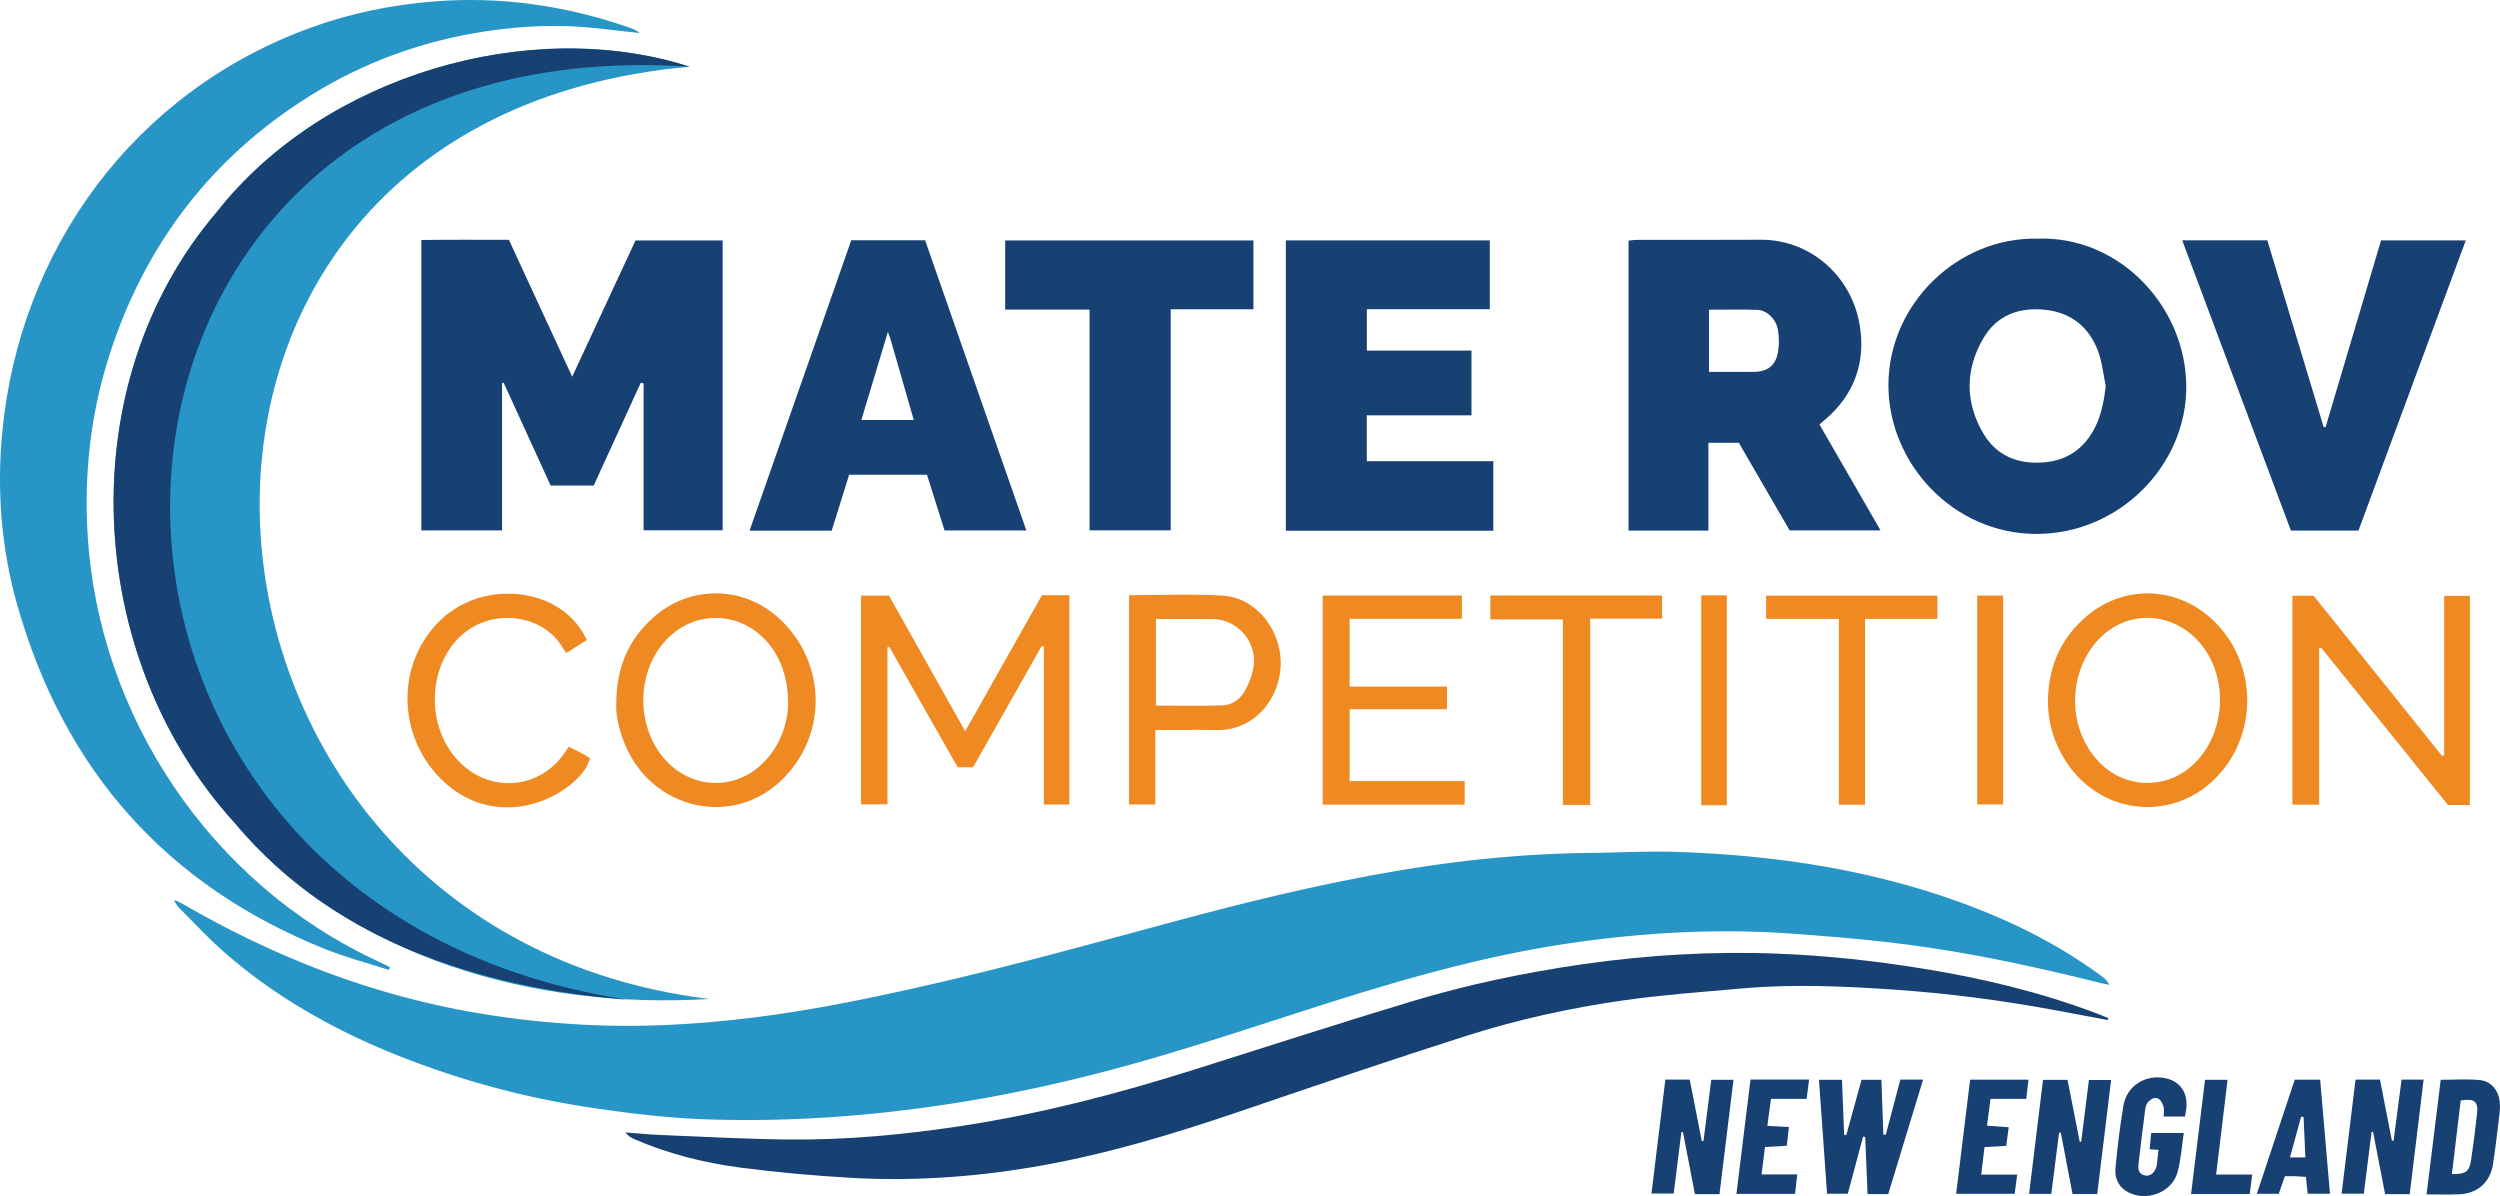
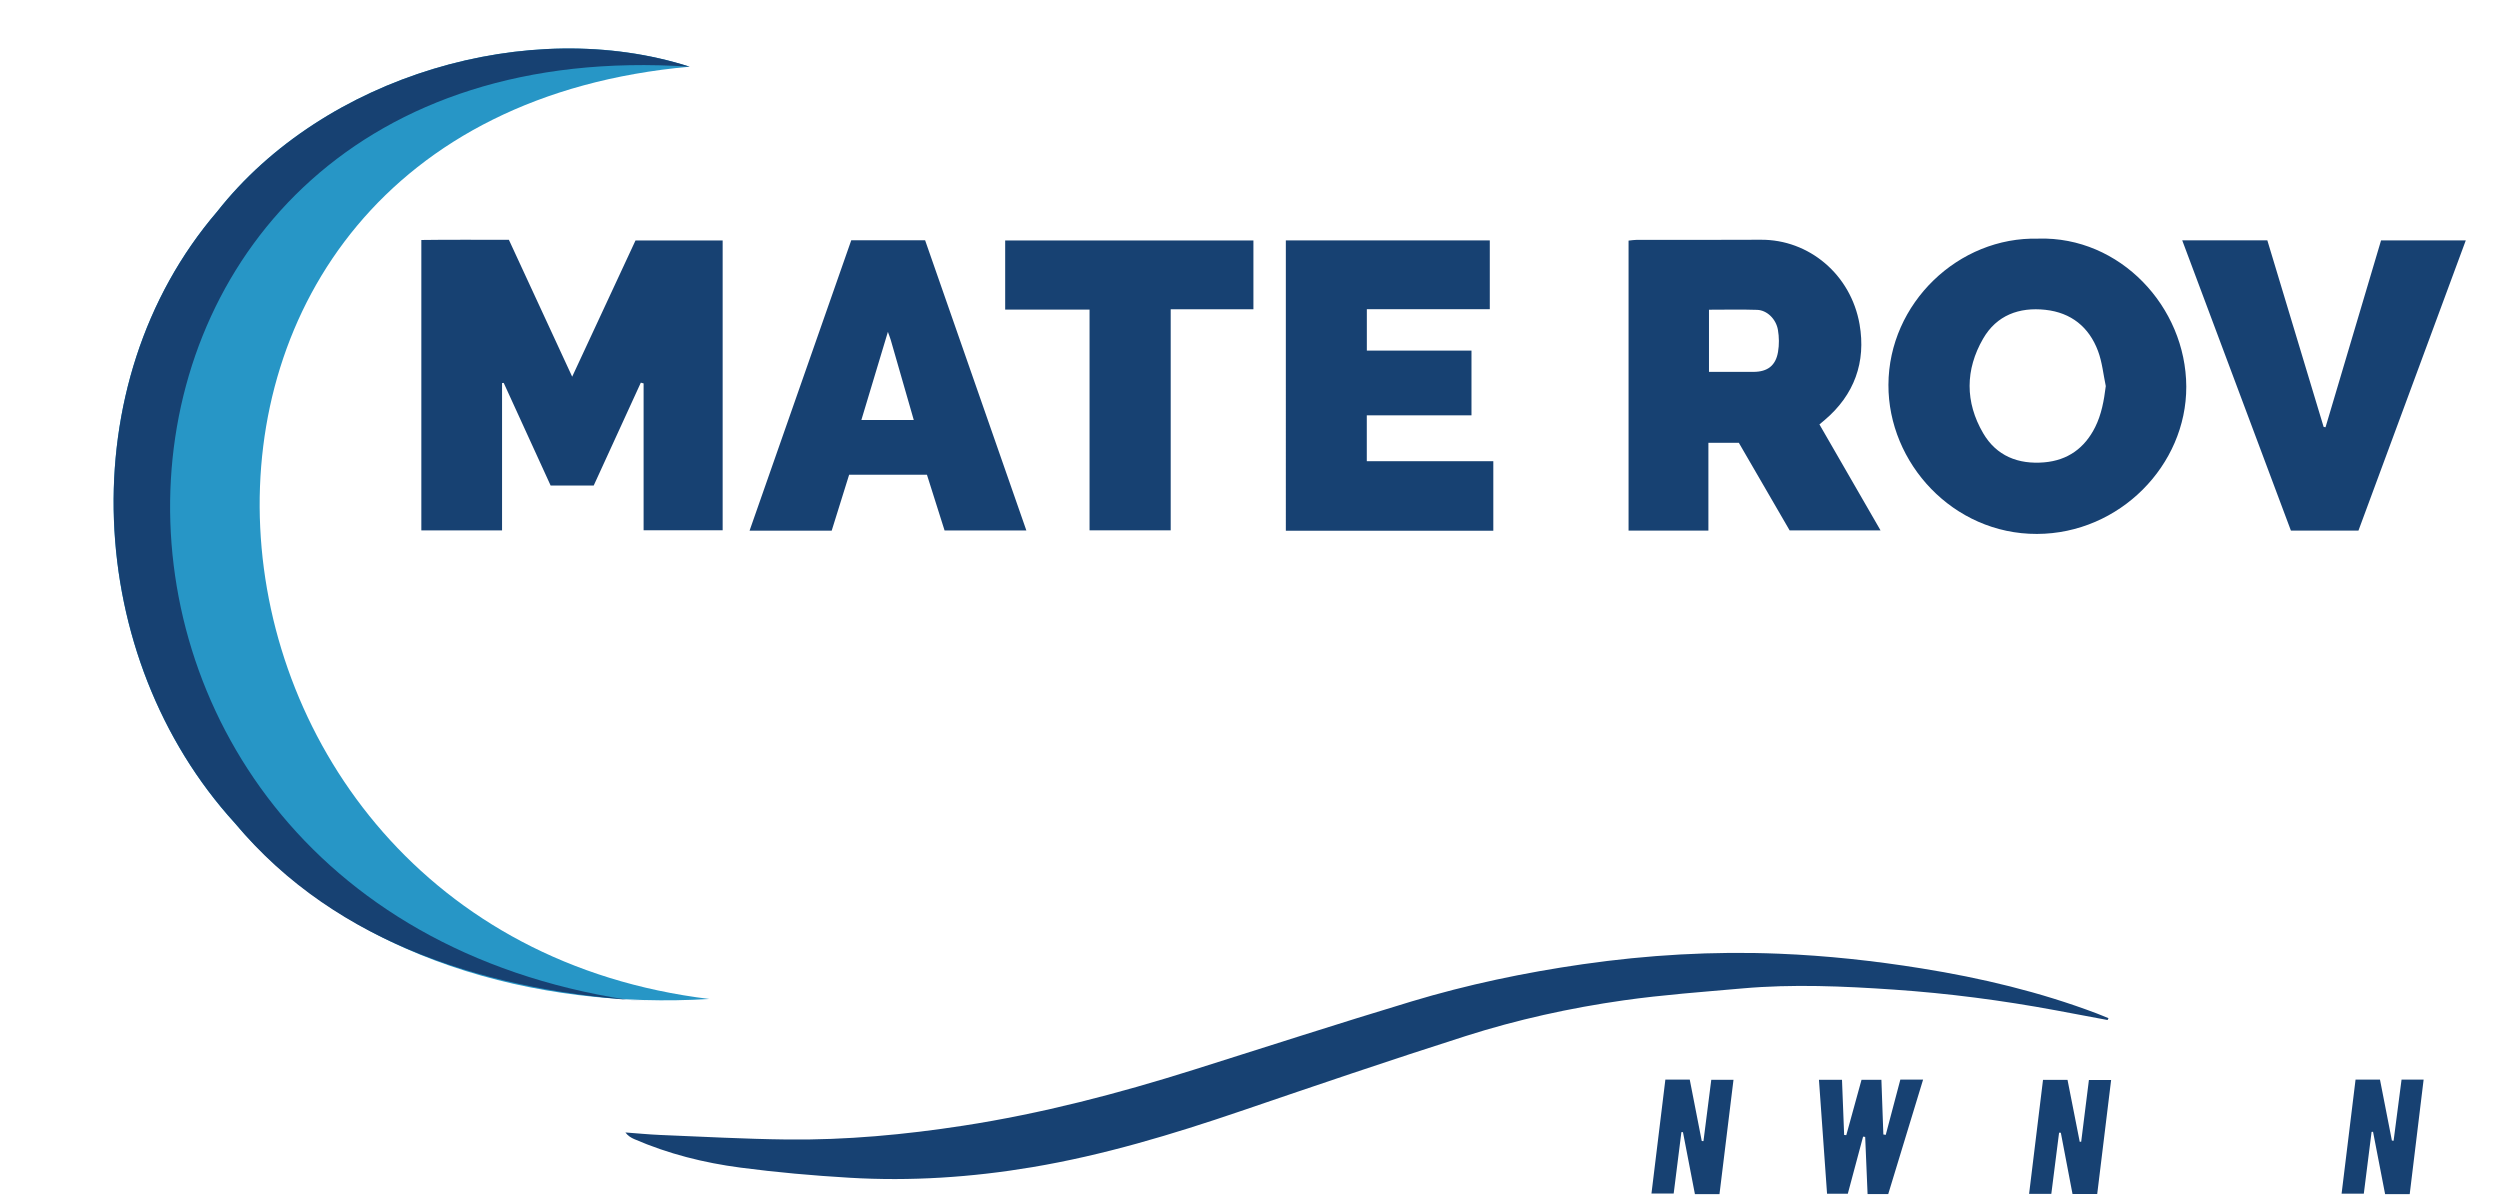
<svg xmlns="http://www.w3.org/2000/svg" viewBox="0 0 512 244.96">
-   <path d="M35.91 184.34c.7.37 1.41.71 2.09 1.11 14.38 8.26 29.48 14.77 45.55 18.96 11.56 3.02 23.3 4.73 35.25 5.41 10.9.62 21.75.13 32.55-1.08 8.3-.93 16.57-2.32 24.77-3.98 10.03-2.03 20.01-4.37 29.93-6.88 13.06-3.31 26.05-6.94 39.07-10.39 13.4-3.55 26.88-6.71 40.56-9.06 13.04-2.24 26.14-3.58 39.37-3.74 6.34-.07 12.69-.43 19.02-.2 21.76.79 43.03 4.24 63.3 12.6 8.18 3.38 15.92 7.58 23.06 12.84.59.43 1.14.92 1.55 1.76-.61-.13-1.23-.23-1.83-.38-12.65-3.16-25.39-5.94-38.31-7.69-8.14-1.11-16.34-1.78-24.54-2.39-5.49-.41-11.01-.55-16.52-.47-10.04.14-20.03 1.03-29.97 2.52-17.12 2.56-33.68 7.32-50.12 12.56-15.28 4.87-30.46 10.04-46.01 14.02-9.93 2.54-19.95 4.65-30.08 6.21-16.9 2.6-33.91 3.8-50.98 3.13-7.44-.29-14.89-1.21-22.26-2.3a177.8 177.8 0 0 1-34.99-8.87c-14.79-5.38-28.54-12.6-40.45-23.02-3.23-2.83-6.15-6-9.2-9.04-.39-.39-.67-.9-1-1.36.07-.09.13-.18.2-.27Z" style="fill:#2796c6;stroke-width:0" />
-   <path d="M79.67 198.66c-4.35-1.41-8.79-2.57-13.02-4.26-32.6-13.05-53.48-36.68-63.08-70.36C.29 112.54-.66 100.75.43 88.85c3.45-37.7 27.01-70.06 63.22-83.19C71.77 2.72 80.14.99 88.77.3c13.91-1.11 27.36.87 40.48 5.48.61.21 1.19.49 1.72.99-2.91-.33-5.82-.66-8.73-.98-7.55-.84-15.09-.53-22.57.59-12.98 1.94-25.12 6.31-36.25 13.28C43.24 32.3 29.66 50.13 22.4 72.75c-3.84 11.97-5.21 24.25-4.45 36.83 2.19 36.52 24.74 71.41 59.88 87.49.68.31 1.34.66 2.01.99-.05.2-.1.4-.16.6Z" style="fill:#2796c6;stroke-width:0" />
  <path d="M117.19 77.13c4.42-9.52 8.67-18.64 12.96-27.88H148v59.35h-16.19V78.52l-.57-.15c-3.2 7-6.41 14-9.65 21.07h-8.82c-3.18-6.96-6.4-13.99-9.61-21.02-.11 0-.22.02-.34.03v30.18H86.29V49.15c5.91-.09 11.82-.02 17.93-.04 4.26 9.22 8.51 18.41 12.96 28.03ZM431.63 208.9c-3.54-.66-7.08-1.33-10.62-1.99-10.98-2.04-22.05-3.48-33.19-4.24-10.32-.7-20.66-1.16-31-.24-8.11.72-16.25 1.3-24.3 2.44-10.97 1.56-21.81 3.95-32.37 7.32-15.42 4.92-30.74 10.14-46.06 15.37-13.99 4.77-28.11 9.03-42.71 11.48-12.39 2.08-24.89 2.91-37.44 2.16-7.45-.44-14.9-1.1-22.29-2.07-7.48-.98-14.8-2.82-21.76-5.84-.66-.29-1.28-.66-1.81-1.36 2.37.17 4.74.41 7.11.51 8.67.35 17.34.83 26.01.93 12.1.14 24.13-.99 36.07-2.83 16.04-2.47 31.7-6.57 47.16-11.44 14.86-4.68 29.69-9.49 44.61-13.99 11.47-3.46 23.19-5.92 35.07-7.63 13.34-1.92 26.72-2.7 40.18-2.16 9.8.39 19.55 1.45 29.24 3.01 12.23 1.96 24.22 4.82 35.82 9.2.83.31 1.65.67 2.47 1-.06.13-.13.25-.19.38Zm-65.11-100.27c-3.43-5.93-6.94-11.97-10.41-17.95h-6.23v17.99h-16.35V49.28c.57-.06 1.15-.16 1.73-.16 8.45-.01 16.9.04 25.35-.02 9.84-.07 18.45 7.1 20.23 17.32 1.34 7.71-1.05 14.46-7.18 19.63-.28.24-.57.48-1.04.87 4.14 7.17 8.26 14.32 12.52 21.71h-18.61ZM350 63.43v12.73c3.12 0 6.11.01 9.11 0 2.88-.01 4.56-1.28 5.03-4.1.25-1.46.23-3.03-.02-4.49-.38-2.25-2.25-4.04-4.24-4.11-3.23-.11-6.47-.03-9.88-.03m67.45-14.56c16.72-.49 30.24 13.97 30.3 30.31.05 16.08-13.65 30.12-30.58 30.17-17.2.05-30.48-14.53-30.42-30.54.06-16.71 14.36-30.38 30.7-29.93Zm13.82 30.23c-.51-2.41-.74-4.93-1.6-7.22-1.84-4.91-5.51-7.86-10.78-8.43-5.37-.58-9.98 1.11-12.75 5.91-3.67 6.35-3.7 12.99 0 19.34 2.73 4.69 7.2 6.44 12.51 5.99 4.82-.41 8.29-2.91 10.44-7.22 1.3-2.61 1.8-5.41 2.17-8.37ZM263.33 49.24h41.78v14.08h-25.18v8.48h21.43v13.26h-21.44v9.4h25.91v14.24h-42.49V49.25Zm-89-.04h15.13c6.9 19.77 13.78 39.51 20.74 59.44h-16.75c-1.18-3.73-2.38-7.51-3.61-11.41H173.9c-1.15 3.69-2.35 7.53-3.57 11.45h-16.82c6.99-19.95 13.92-39.74 20.83-59.48Zm7.51 18.77c-1.87 6.2-3.62 12.04-5.43 18.04h10.73c-1.61-5.6-3.16-11.01-4.72-16.41-.12-.43-.3-.84-.58-1.63m265.07-18.75h17.44c3.82 12.65 7.67 25.43 11.53 38.21.13.02.26.05.39.07 3.78-12.72 7.56-25.43 11.37-38.26h17.35l-21.98 59.43h-13.83c-7.36-19.67-14.74-39.38-22.26-59.45ZM223.14 63.4h-17.28V49.25h50.84v14.09h-16.94v45.27h-16.62v-45.2Z" style="fill:#174172;stroke-width:0" />
-   <path d="M213.4 121.9h5.61v42.87h-5.22v-32.33c-.15-.05-.3-.1-.44-.16-4.69 8.29-9.38 16.57-14.06 24.85h-3.16c-4.66-8.2-9.33-16.42-14-24.65-.13.03-.25.07-.38.1v32.14h-5.42v-42.74h5.73c5.08 9.04 10.24 18.22 15.61 27.77 5.34-9.46 10.53-18.64 15.73-27.87Zm292.43 42.96h-4.48c-8.65-10.72-17.31-21.46-25.96-32.19-.14.03-.29.07-.43.1v32.02h-5.48V122h4.34c8.66 10.8 17.5 21.82 26.34 32.84.13-.06.27-.11.4-.17v-32.63h5.27v42.8ZM126.21 144.2c.01-7.57 2.53-13.2 7.51-17.67 7.48-6.7 18.31-6.69 25.75.04 9.49 8.58 10.31 23.3 1.05 32.76-10.18 10.41-27.13 6.63-32.65-7.16-1.13-2.83-1.78-5.76-1.66-7.98Zm35.2-.17c0-4.25-1.04-7.86-2.89-10.71-5.23-8.03-15.67-9.09-22.12-2.23-6.42 6.82-6.15 18.77.55 25.25 5.74 5.55 14.37 5.32 19.78-.55 3.22-3.49 4.59-7.71 4.68-11.76m258.01-.74c.14-6.94 2.74-12.78 8.1-17.23 7.82-6.48 18.63-5.94 25.91 1.15 8.55 8.34 9.11 22.19 1.24 31.18-8.8 10.05-24.03 8.96-31.45-2.27-2.56-3.88-3.84-8.16-3.8-12.83m20.18 17.07c3.21-.03 5.95-.93 8.38-2.77 8.32-6.31 8.98-20.15 1.3-27.22-6.16-5.67-15.16-4.96-20.38 1.6-5.15 6.48-5.26 16.17-.2 22.71 2.79 3.61 6.48 5.54 10.9 5.68m-168.72-38.4h28.52v4.77h-22.99v13.89h19.94v4.62h-19.94v14.72h23.56v4.83h-29.09v-42.82Zm-39.65-.06c6.48 0 12.82-.3 19.13.08 7 .42 12.29 7.21 11.91 14.58-.34 6.65-5.38 13.15-13.24 12.96-3.32-.08-6.64-.01-9.95-.01h-2.47v15.25h-5.38zm5.51 22.61c4.65 0 9.16.1 13.67-.05 2.08-.07 3.7-1.4 4.67-3.19.74-1.37 1.32-2.9 1.6-4.43.95-5.21-3.11-10.01-8.37-10.07-1.96-.02-3.93 0-5.89 0h-5.69v17.74Zm-116.57-13.45c-1.42.92-2.73 1.76-4.14 2.67-.28-.35-.55-.6-.71-.91-4.03-7.37-15.93-8.82-22.24-1.23-5.84 7.01-5.28 18.43 1.29 24.74 6.54 6.3 16.6 5.13 21.48-2.48.16-.25.33-.5.61-.93.72.35 1.44.69 2.14 1.06.73.38 1.44.8 2.24 1.26-.54 2.02-1.79 3.49-3.24 4.79-6.13 5.55-17.66 8.45-26.71.06-8.83-8.18-9.97-21.88-2.5-31.11 6.95-8.6 18.18-8.75 24.76-5.24 3.06 1.63 5.43 3.98 7.03 7.31Zm205.5 33.79h-5.6v-37.99h-14.85v-4.91h35.17v4.76h-14.72v38.15Zm50.93-38.1h-14.9v-4.76h35.08v4.76h-14.83v38.06h-5.35z" style="fill:#ef8921;stroke-width:0" />
  <path d="M386.71 244.55h-4.23c-.17-3.94-.33-7.82-.49-11.71l-.43-.06c-1.03 3.86-2.07 7.72-3.13 11.7h-4.25c-.55-7.76-1.1-15.47-1.66-23.34h4.72c.15 3.84.29 7.57.44 11.3l.44.04c1.03-3.74 2.05-7.47 3.12-11.34h4.07c.13 3.75.27 7.47.4 11.2.16.03.33.06.49.08 1-3.77 1.99-7.53 2.99-11.32h4.66l-7.14 23.44Zm42.8-.02h-5.06c-.8-4.2-1.6-8.37-2.39-12.54-.12 0-.24-.01-.36-.02-.53 4.15-1.06 8.3-1.59 12.53h-4.55c.96-7.84 1.9-15.52 2.85-23.34h5.02c.83 4.19 1.66 8.43 2.5 12.68.1 0 .2-.01.3-.02l1.58-12.64h4.55c-.95 7.81-1.89 15.54-2.85 23.35m64 .03h-5.04c-.83-4.27-1.65-8.52-2.47-12.77-.1 0-.2.01-.3.02-.52 4.17-1.04 8.33-1.59 12.65h-4.55c.96-7.83 1.9-15.56 2.86-23.36h5c.81 4.12 1.63 8.3 2.44 12.48.12.02.24.04.35.05l1.63-12.53h4.52c-.95 7.81-1.89 15.53-2.85 23.46M341.05 221.1h5.01c.83 4.23 1.64 8.41 2.46 12.58.12 0 .23.02.35.02.53-4.15 1.06-8.3 1.6-12.56h4.55c-.97 7.89-1.92 15.63-2.87 23.42h-5.03l-2.45-12.7h-.32c-.52 4.13-1.04 8.27-1.58 12.58h-4.55c.95-7.76 1.89-15.49 2.85-23.35Z" style="fill:#174172;stroke-width:0" />
-   <path d="M404.93 121.97h5.31v42.78h-5.31zm-56.51-.04h5.23v42.99h-5.23z" style="fill:#ef8921;stroke-width:0" />
-   <path d="M496.96 244.62c.99-8.02 1.94-15.69 2.9-23.48 2.79 0 5.42-.19 8.01.06 2.39.23 3.94 2.25 4.1 4.7.04.67.03 1.36-.05 2.03-.43 3.51-.81 7.04-1.36 10.53-.58 3.72-3.22 6-6.98 6.14-2.1.08-4.2.01-6.62.01Zm7-19.26c-.6 4.99-1.2 10.02-1.81 15.09 2.86.04 3.58-.5 3.94-2.95.46-3.13.87-6.28 1.21-9.42.27-2.51-.52-3.15-3.35-2.71Zm-56.48 3.31h-4.36c0-.77.15-1.48-.04-2.07-.21-.64-.66-1.5-1.18-1.65-.55-.16-.99-.18-1.93.71-.38.35-.57 1.05-.64 1.62-.48 3.66-.93 7.32-1.35 10.99-.13 1.09-.09 2.19 1.32 2.47 1.09.21 2.03-.58 2.38-1.93.04-.14.04-.3.06-.45.1-.74.2-1.96.32-2.87-.53-.04-1.02-.07-1.81-.12.09-1.04.19-2.13.3-3.34h6.69c-.43 2.79-.58 5.51-1.29 8.07-1.13 4.06-6.18 6.02-9.97 4.13-2.09-1.04-2.94-2.89-2.73-5.04.4-4.27.91-8.54 1.63-12.77.66-3.92 4.27-6.29 8.18-5.68 3.14.49 4.9 2.64 4.73 5.83-.04.66-.19 1.32-.3 2.1Zm22.48-7.55h5.21c.67 7.8 1.33 15.49 2.01 23.36h-4.56c-.11-1.06-.23-2.15-.37-3.45-.77-.05-1.49-.11-2.21-.14-.67-.02-1.34 0-2.09 0-.43 1.24-.82 2.36-1.26 3.6h-4.49c2.61-7.85 5.18-15.58 7.76-23.37m2.18 15.92-.37-8.3c-.17 0-.34 0-.51-.01-.74 2.71-1.49 5.42-2.28 8.31zm-68.68-15.93h11.98c-.15 1.31-.3 2.53-.46 3.94h-7.32c-.25 1.86-.47 3.55-.73 5.49 1.45.1 2.83.2 4.45.32-.17 1.31-.33 2.48-.5 3.81-1.47.08-2.87.17-4.45.26-.22 1.83-.43 3.59-.68 5.63h7.37c-.19 1.44-.34 2.61-.51 3.93h-11.99c.96-7.81 1.9-15.55 2.86-23.37Zm-44.96-.02h12c-.17 1.34-.32 2.55-.5 3.95h-7.3c-.26 1.91-.49 3.64-.75 5.54 1.52.08 2.84.16 4.42.24-.15 1.31-.29 2.47-.44 3.83-1.46.09-2.85.17-4.46.26-.23 1.81-.45 3.58-.7 5.61h7.31c-.17 1.48-.31 2.7-.46 3.98h-12c.96-7.83 1.91-15.5 2.88-23.4Zm95.37 19.45h7.39c-.19 1.48-.35 2.71-.52 3.99h-12.01c.96-7.88 1.91-15.61 2.86-23.39h4.62c-.79 6.49-1.55 12.82-2.35 19.4Z" style="fill:#174172;stroke-width:0" />
  <path d="M141.24 13.66C16.78 24.8 29.83 190.61 145.27 204.59c-35.53 2.17-73.51-8.19-97.18-36.02-30.94-33.94-33.89-89.92-3.62-125.23 21.84-27.8 63.91-40.24 96.77-29.68" style="fill:#2796c6;stroke-width:0" />
  <path d="M128.48 204.75C-2.51 184.53 5.92 4.62 141.25 13.66c-32.9-10.53-74.89 1.86-96.77 29.67-30.26 35.31-27.32 91.29 3.62 125.23 20.99 25.28 52.98 34.57 84.74 36.5l-4.36-.32Z" style="fill:#174172;stroke-width:0" />
</svg>